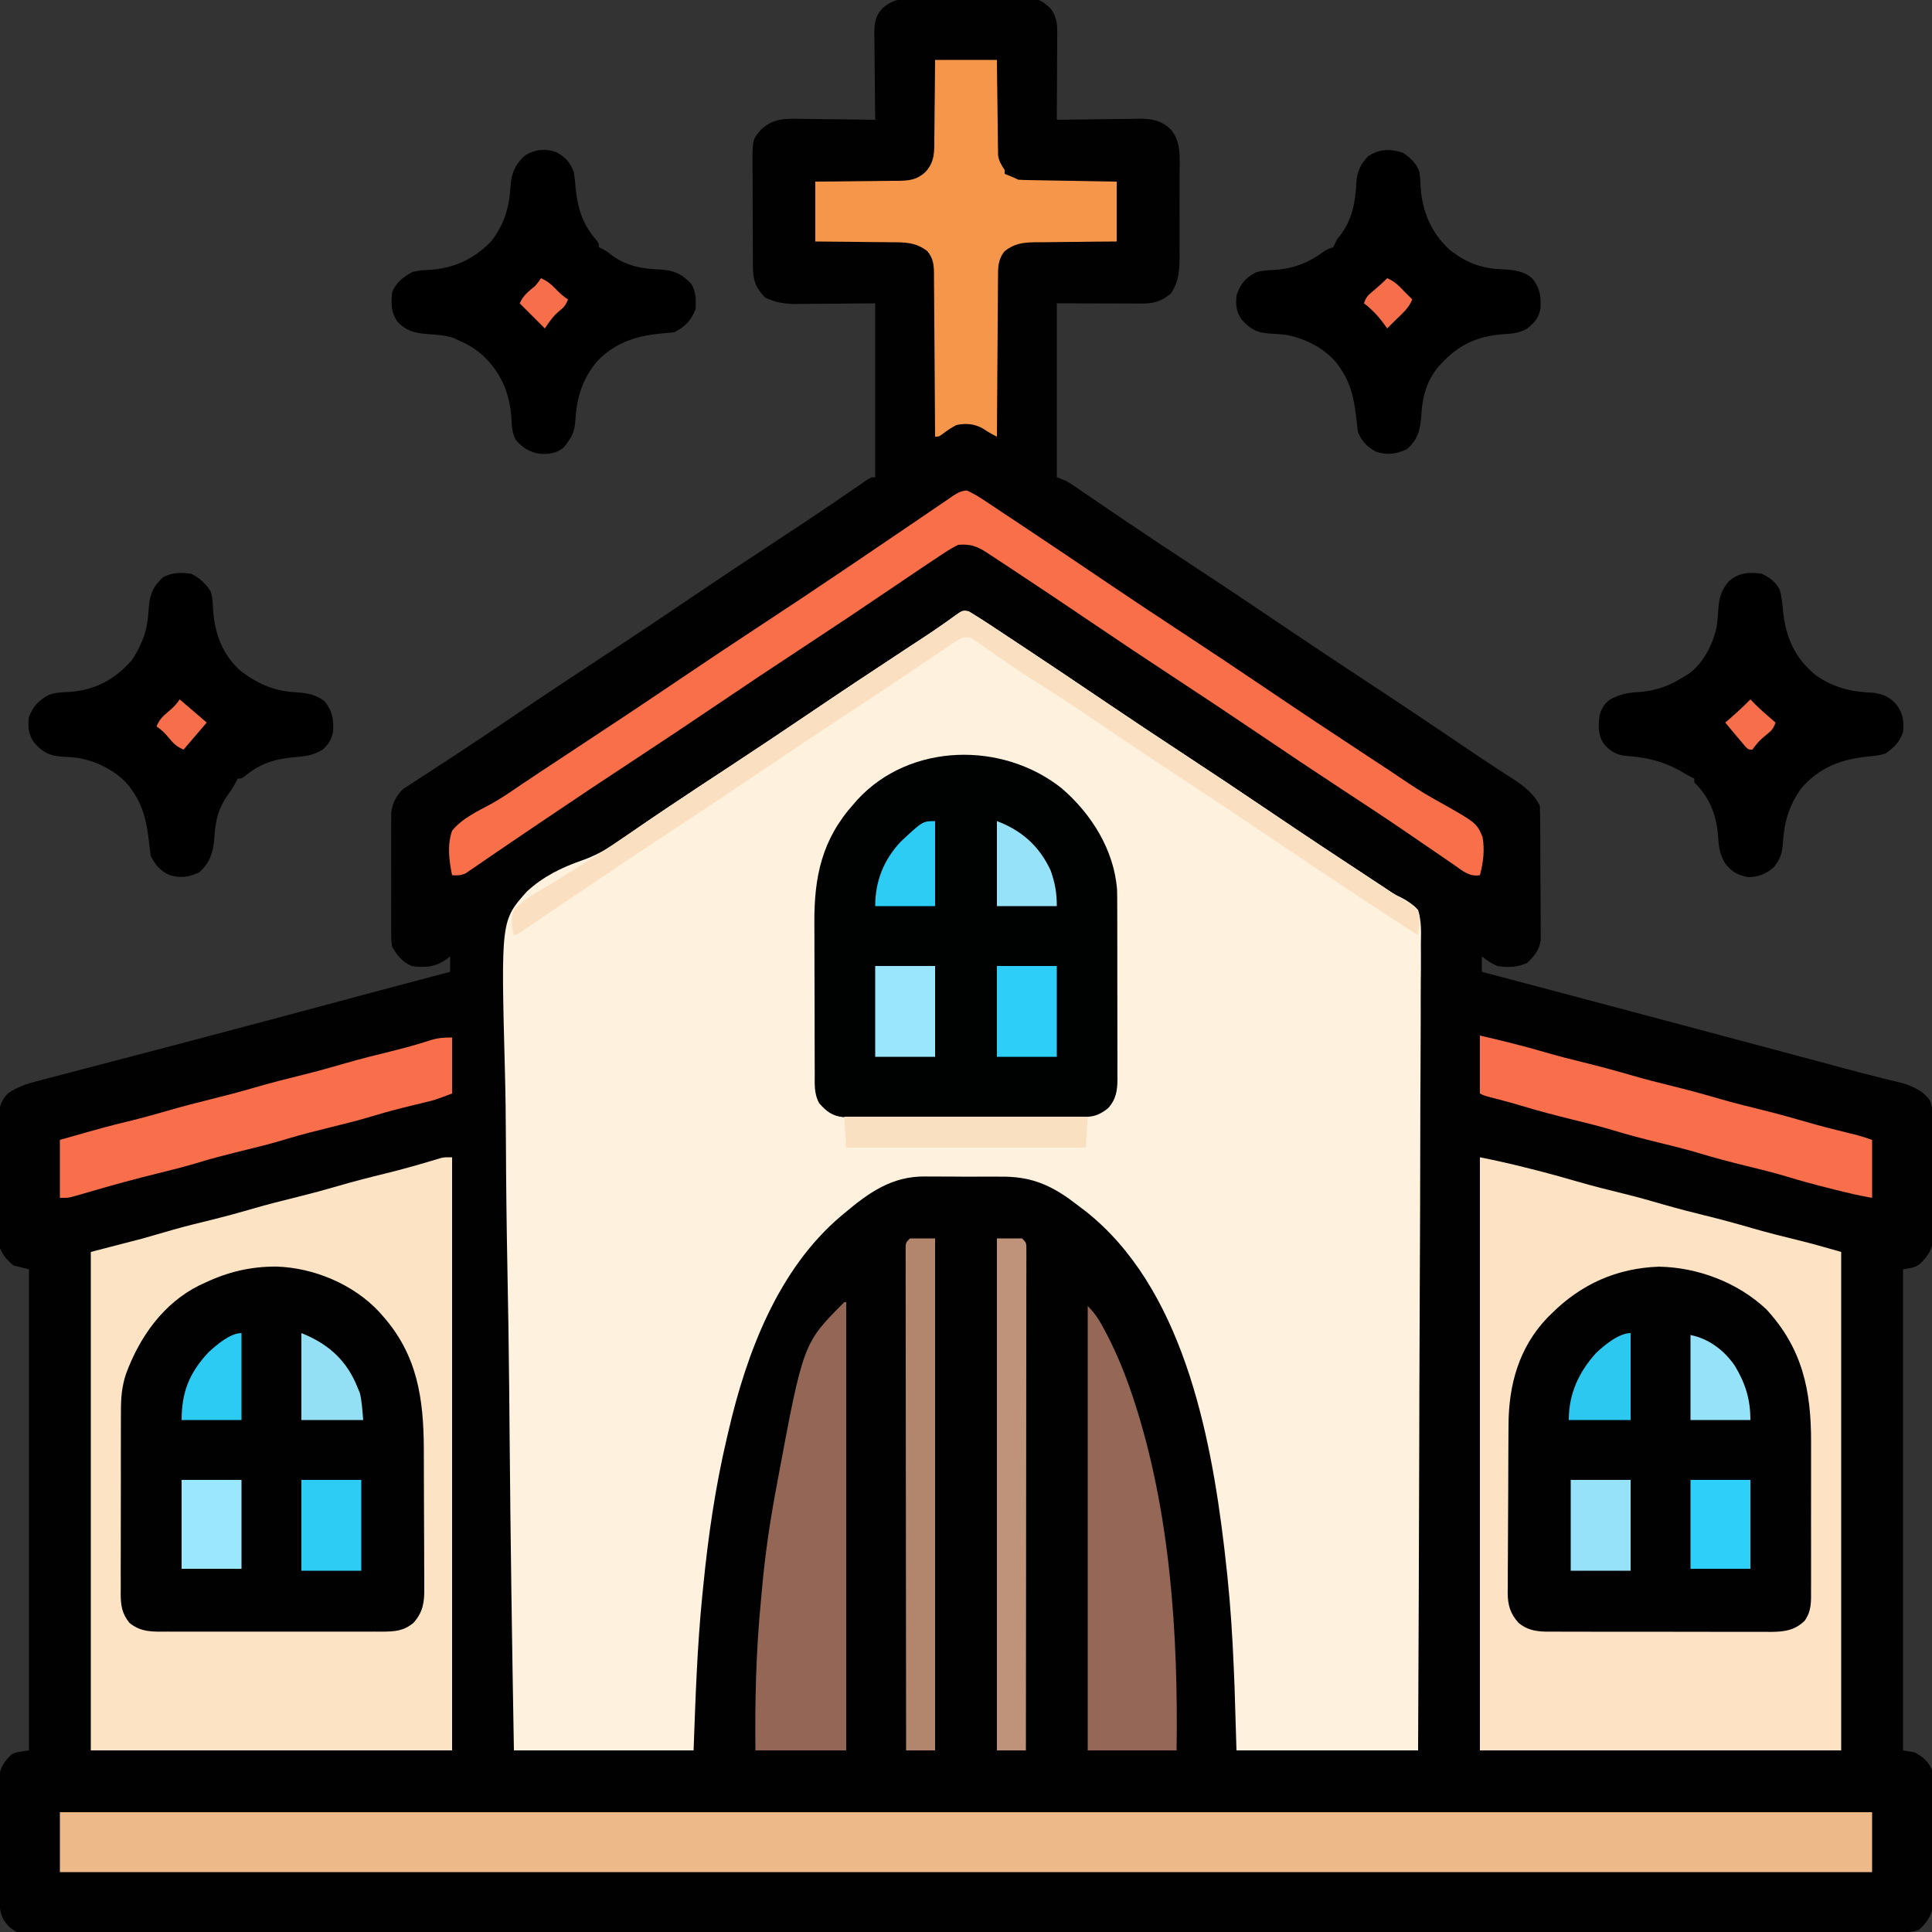
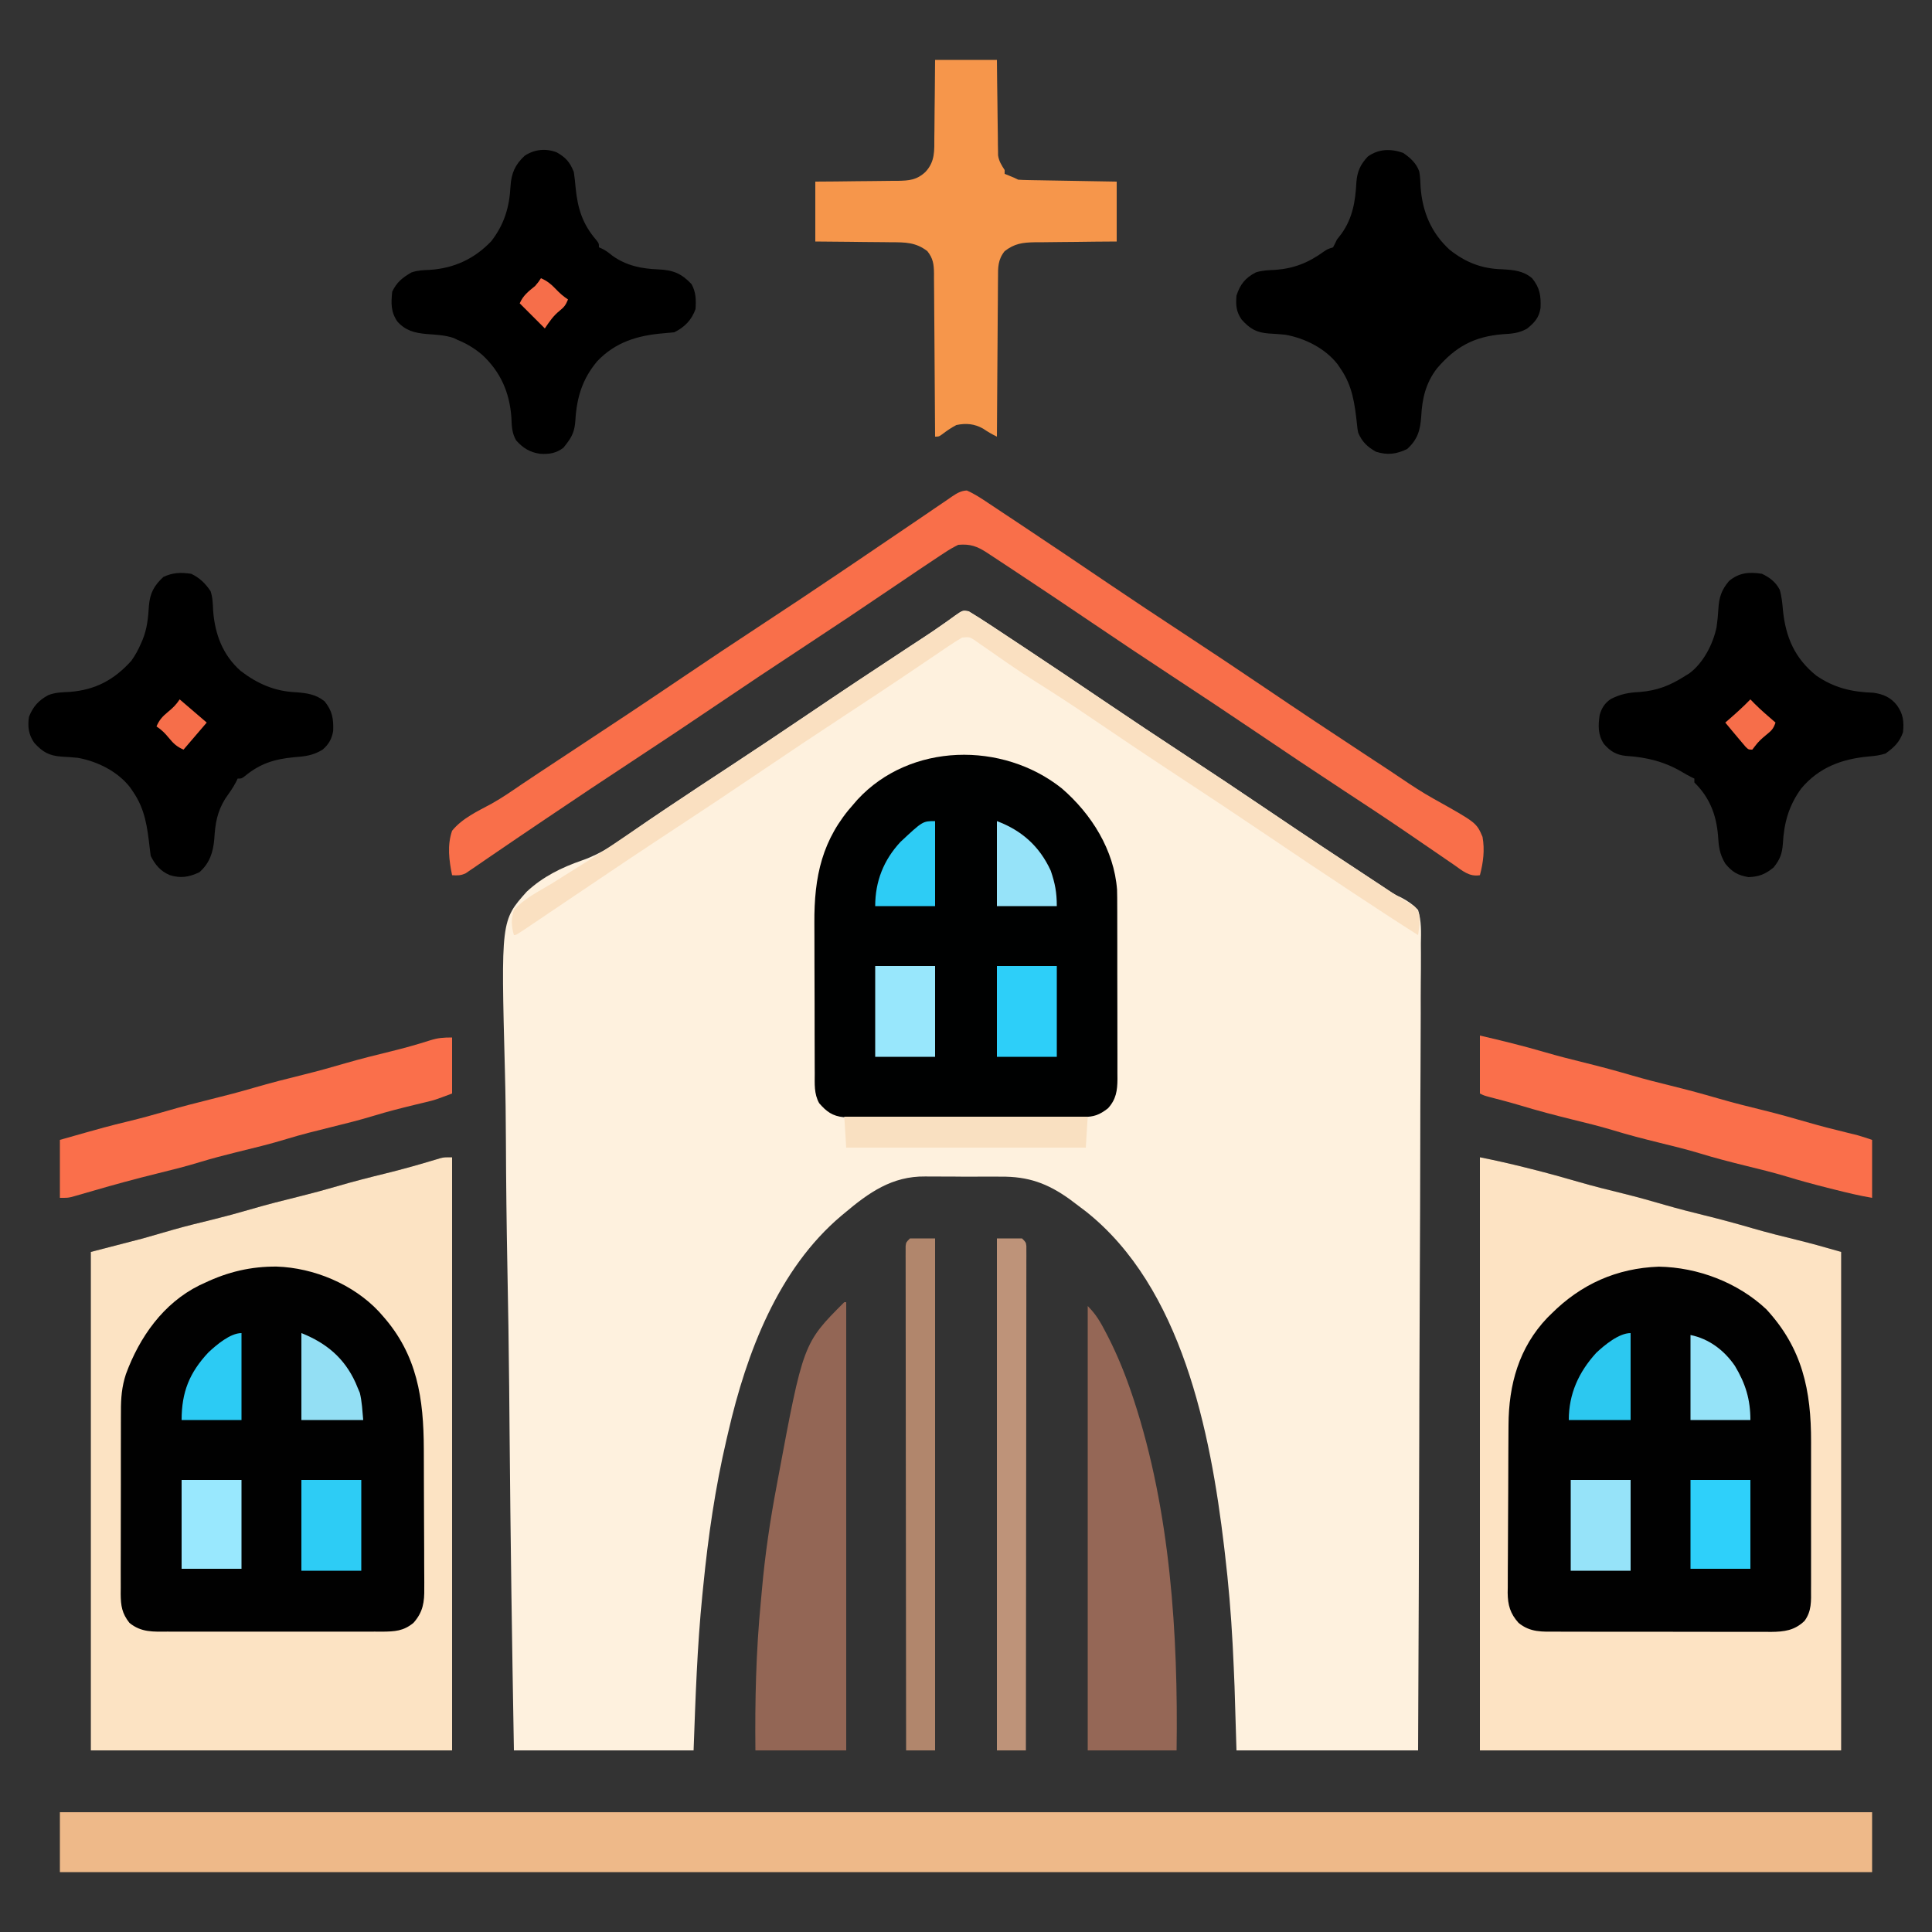
<svg xmlns="http://www.w3.org/2000/svg" version="1.1" width="1000" height="1000">
  <rect width="100%" height="100%" fill="#333333" stroke="none" />
-   <path d="M0 0 C0.71 -0.01 1.42 -0.02 2.151 -0.031 C4.483 -0.059 6.813 -0.057 9.145 -0.052 C10.776 -0.06 12.408 -0.069 14.039 -0.078 C17.454 -0.093 20.868 -0.093 24.282 -0.082 C28.643 -0.07 33.001 -0.104 37.361 -0.151 C40.73 -0.18 44.098 -0.182 47.466 -0.176 C49.073 -0.177 50.679 -0.187 52.286 -0.207 C67.357 -0.374 67.357 -0.374 73.297 4.774 C76.189 8.56 76.903 12.111 76.88 16.799 C76.88 17.819 76.88 18.84 76.879 19.892 C76.869 20.981 76.859 22.071 76.848 23.194 C76.844 24.881 76.844 24.881 76.84 26.603 C76.828 30.189 76.803 33.775 76.778 37.362 C76.768 39.796 76.759 42.23 76.75 44.665 C76.728 50.626 76.695 56.588 76.653 62.549 C77.585 62.533 77.585 62.533 78.535 62.516 C85.024 62.405 91.513 62.329 98.003 62.275 C100.422 62.25 102.841 62.216 105.26 62.172 C108.745 62.111 112.23 62.083 115.715 62.061 C116.79 62.035 117.864 62.009 118.971 61.983 C125.723 61.98 130.666 62.742 135.653 67.549 C141.302 74.059 140.235 83.047 140.184 91.143 C140.187 92.659 140.191 94.176 140.196 95.692 C140.202 98.859 140.193 102.026 140.174 105.193 C140.152 109.235 140.165 113.276 140.189 117.317 C140.203 120.445 140.198 123.573 140.188 126.701 C140.185 128.191 140.189 129.68 140.198 131.169 C140.237 139.142 140.258 145.756 135.653 152.549 C130.736 156.544 126.905 157.679 120.701 157.663 C119.706 157.663 118.712 157.663 117.688 157.662 C116.65 157.657 115.612 157.652 114.543 157.647 C113.584 157.646 112.625 157.645 111.637 157.644 C108.059 157.639 104.481 157.625 100.903 157.612 C88.899 157.581 88.899 157.581 76.653 157.549 C76.653 187.249 76.653 216.949 76.653 247.549 C79.128 248.539 79.128 248.539 81.653 249.549 C82.951 250.317 84.224 251.128 85.469 251.978 C86.19 252.466 86.91 252.954 87.652 253.457 C88.427 253.989 89.202 254.521 90 255.069 C90.828 255.63 91.655 256.192 92.507 256.771 C94.302 257.99 96.095 259.211 97.888 260.434 C102.751 263.75 107.626 267.05 112.5 270.35 C113.509 271.033 114.517 271.716 115.556 272.419 C125.862 279.387 136.252 286.225 146.653 293.049 C162.124 303.206 177.505 313.487 192.83 323.862 C206.372 333.026 219.985 342.074 233.653 351.049 C250.438 362.072 267.127 373.227 283.756 384.483 C284.585 385.044 285.414 385.604 286.267 386.182 C287.906 387.291 289.543 388.402 291.179 389.514 C295.545 392.475 299.934 395.392 304.36 398.261 C305.308 398.879 306.255 399.497 307.231 400.135 C309.042 401.314 310.857 402.486 312.68 403.647 C318.357 407.358 323.557 411.359 326.653 417.549 C326.766 419.825 326.812 422.104 326.83 424.382 C326.836 425.085 326.843 425.788 326.85 426.512 C326.869 428.842 326.881 431.172 326.891 433.502 C326.895 434.298 326.899 435.095 326.903 435.915 C326.924 440.13 326.939 444.345 326.948 448.56 C326.959 452.909 326.993 457.257 327.033 461.606 C327.059 464.954 327.068 468.301 327.071 471.649 C327.076 473.251 327.088 474.854 327.106 476.457 C327.131 478.704 327.13 480.951 327.123 483.199 C327.129 484.476 327.135 485.754 327.141 487.07 C326.406 492.312 323.92 495.345 320.153 498.924 C314.978 501.327 310.261 501.435 304.653 500.549 C301.664 499.229 299.171 497.623 296.653 495.549 C296.653 498.189 296.653 500.829 296.653 503.549 C298.158 503.948 298.158 503.948 299.694 504.355 C312.91 507.855 326.125 511.358 339.34 514.862 C340.421 515.148 341.502 515.435 342.616 515.73 C381.601 526.067 420.571 536.46 459.531 546.894 C462.629 547.724 465.728 548.553 468.826 549.383 C472.709 550.422 476.591 551.463 480.472 552.507 C488.075 554.547 495.677 556.577 503.319 558.465 C504.398 558.734 505.477 559.003 506.588 559.28 C508.425 559.733 510.265 560.175 512.108 560.601 C518.424 562.159 524.292 564.479 528.354 569.761 C529.995 573.284 530.041 575.931 530.057 579.815 C530.064 580.528 530.071 581.24 530.078 581.975 C530.096 584.322 530.092 586.667 530.086 589.014 C530.091 590.652 530.096 592.289 530.102 593.927 C530.111 597.356 530.109 600.784 530.099 604.213 C530.087 608.599 530.108 612.984 530.137 617.37 C530.155 620.751 530.155 624.132 530.149 627.513 C530.149 629.13 530.155 630.747 530.167 632.363 C530.182 634.628 530.172 636.89 530.155 639.155 C530.154 641.084 530.154 641.084 530.154 643.052 C529.411 648.238 526.964 651.272 523.278 654.862 C520.653 656.549 520.653 656.549 514.653 657.549 C514.653 739.719 514.653 821.889 514.653 906.549 C516.633 906.879 518.613 907.209 520.653 907.549 C525.043 909.96 527.491 912.042 529.653 916.549 C530.041 919.92 530.041 919.92 530.057 923.815 C530.064 924.528 530.071 925.24 530.078 925.975 C530.096 928.322 530.092 930.667 530.086 933.014 C530.091 934.652 530.096 936.289 530.102 937.927 C530.111 941.356 530.109 944.784 530.099 948.213 C530.087 952.599 530.108 956.984 530.137 961.37 C530.155 964.751 530.155 968.132 530.149 971.513 C530.149 973.13 530.155 974.747 530.167 976.363 C530.182 978.628 530.172 980.89 530.155 983.155 C530.154 985.084 530.154 985.084 530.154 987.052 C529.417 992.196 526.653 996.245 522.653 999.549 C519.229 1000.691 516.611 1000.677 512.998 1000.68 C512.314 1000.682 511.63 1000.684 510.925 1000.687 C508.611 1000.692 506.297 1000.691 503.983 1000.689 C502.308 1000.692 500.634 1000.695 498.959 1000.698 C494.324 1000.706 489.689 1000.708 485.054 1000.709 C480.024 1000.711 474.994 1000.718 469.965 1000.725 C459.973 1000.738 449.982 1000.746 439.991 1000.751 C428.03 1000.758 416.068 1000.771 404.107 1000.784 C373.134 1000.816 342.16 1000.836 311.187 1000.854 C304.356 1000.858 297.525 1000.862 290.694 1000.867 C239.879 1000.898 189.064 1000.925 138.249 1000.942 C126.466 1000.945 114.684 1000.95 102.901 1000.954 C101.422 1000.954 99.943 1000.955 98.464 1000.955 C50.951 1000.971 3.439 1001.008 -44.073 1001.059 C-78.208 1001.096 -112.343 1001.13 -146.477 1001.142 C-147.53 1001.142 -147.53 1001.142 -148.604 1001.143 C-164.008 1001.148 -179.412 1001.152 -194.816 1001.154 C-201.014 1001.155 -207.212 1001.156 -213.409 1001.158 C-214.088 1001.158 -214.766 1001.158 -215.465 1001.158 C-237.328 1001.162 -259.192 1001.185 -281.056 1001.217 C-303.685 1001.251 -326.314 1001.263 -348.944 1001.25 C-361.998 1001.243 -375.051 1001.253 -388.105 1001.287 C-396.815 1001.308 -405.525 1001.307 -414.235 1001.289 C-419.204 1001.279 -424.173 1001.278 -429.142 1001.304 C-433.66 1001.328 -438.176 1001.324 -442.693 1001.297 C-444.32 1001.293 -445.948 1001.298 -447.575 1001.315 C-461.19 1001.446 -461.19 1001.446 -465.733 997.753 C-469.954 993.328 -470.602 989.423 -470.638 983.397 C-470.648 982.328 -470.648 982.328 -470.658 981.238 C-470.677 978.886 -470.681 976.534 -470.683 974.182 C-470.69 972.543 -470.696 970.904 -470.703 969.265 C-470.715 965.83 -470.719 962.396 -470.718 958.961 C-470.718 954.567 -470.745 950.174 -470.779 945.78 C-470.802 942.395 -470.806 939.01 -470.805 935.624 C-470.807 934.005 -470.816 932.385 -470.831 930.766 C-470.851 928.497 -470.845 926.229 -470.833 923.96 C-470.836 922.671 -470.839 921.382 -470.842 920.053 C-470.154 915.182 -467.967 912.169 -464.535 908.737 C-462.347 907.549 -462.347 907.549 -455.347 906.549 C-455.347 824.379 -455.347 742.209 -455.347 657.549 C-457.987 656.889 -460.627 656.229 -463.347 655.549 C-466.573 652.885 -468.837 650.444 -470.347 646.549 C-470.615 643.299 -470.615 643.299 -470.638 639.397 C-470.648 638.328 -470.648 638.328 -470.658 637.238 C-470.677 634.886 -470.681 632.534 -470.683 630.182 C-470.69 628.543 -470.696 626.904 -470.703 625.265 C-470.715 621.83 -470.719 618.396 -470.718 614.961 C-470.718 610.567 -470.745 606.174 -470.779 601.78 C-470.802 598.395 -470.806 595.01 -470.805 591.624 C-470.807 590.005 -470.816 588.385 -470.831 586.766 C-470.851 584.497 -470.845 582.229 -470.833 579.96 C-470.836 578.671 -470.839 577.382 -470.842 576.053 C-470.241 571.796 -469.153 569.798 -466.347 566.549 C-461.41 563.143 -456.564 561.512 -450.792 560.045 C-449.956 559.824 -449.121 559.603 -448.26 559.375 C-445.476 558.641 -442.689 557.922 -439.902 557.202 C-437.9 556.677 -435.898 556.15 -433.897 555.623 C-429.595 554.493 -425.292 553.368 -420.987 552.248 C-414.171 550.475 -407.359 548.688 -400.547 546.898 C-398.214 546.285 -395.881 545.672 -393.548 545.06 C-392.38 544.753 -391.213 544.446 -390.01 544.13 C-386.416 543.186 -382.821 542.244 -379.226 541.301 C-354.446 534.803 -329.698 528.187 -304.953 521.557 C-296.504 519.293 -288.053 517.031 -279.603 514.769 C-276.833 514.027 -274.063 513.285 -271.294 512.543 C-259.986 509.513 -248.67 506.519 -237.347 503.549 C-237.347 500.909 -237.347 498.269 -237.347 495.549 C-237.785 495.91 -238.224 496.271 -238.675 496.643 C-244.659 501.022 -250.064 501.647 -257.347 500.549 C-262.322 498.239 -264.668 495.271 -267.347 490.549 C-267.855 487.104 -267.855 487.104 -267.865 483.278 C-267.872 482.576 -267.879 481.875 -267.886 481.152 C-267.903 478.848 -267.892 476.545 -267.878 474.241 C-267.881 472.629 -267.885 471.018 -267.89 469.407 C-267.896 466.035 -267.887 462.664 -267.869 459.292 C-267.846 454.984 -267.859 450.676 -267.883 446.367 C-267.897 443.041 -267.893 439.715 -267.882 436.389 C-267.88 434.801 -267.883 433.213 -267.892 431.625 C-267.903 429.4 -267.887 427.176 -267.865 424.95 C-267.862 423.687 -267.858 422.424 -267.855 421.122 C-267.147 416.142 -265.34 412.496 -261.675 408.916 C-261.121 408.557 -260.566 408.198 -259.995 407.828 C-259.03 407.187 -259.03 407.187 -258.045 406.532 C-257.002 405.872 -257.002 405.872 -255.937 405.198 C-254.824 404.466 -254.824 404.466 -253.688 403.72 C-251.229 402.107 -248.757 400.516 -246.285 398.924 C-244.531 397.779 -242.779 396.631 -241.028 395.482 C-238.278 393.678 -235.527 391.874 -232.773 390.076 C-223.722 384.164 -214.769 378.111 -205.822 372.042 C-189.497 360.974 -173.074 350.063 -156.588 339.238 C-142.044 329.684 -127.592 320.001 -113.182 310.245 C-98.471 300.288 -83.671 290.474 -68.821 280.727 C-59.428 274.562 -50.05 268.382 -40.761 262.061 C-40.023 261.559 -39.286 261.057 -38.526 260.54 C-35.113 258.215 -31.706 255.882 -28.305 253.54 C-27.129 252.734 -25.953 251.929 -24.777 251.124 C-23.769 250.428 -22.76 249.733 -21.722 249.017 C-19.347 247.549 -19.347 247.549 -17.347 247.549 C-17.347 217.849 -17.347 188.149 -17.347 157.549 C-33.113 157.668 -33.113 157.668 -48.878 157.82 C-50.868 157.828 -52.858 157.836 -54.847 157.842 C-55.864 157.858 -56.881 157.873 -57.929 157.889 C-64.123 157.891 -68.73 157.226 -74.347 154.549 C-79.214 149.554 -80.595 145.599 -80.638 138.689 C-80.644 138.007 -80.651 137.325 -80.658 136.623 C-80.677 134.373 -80.681 132.123 -80.683 129.874 C-80.69 128.304 -80.696 126.735 -80.703 125.165 C-80.715 121.876 -80.719 118.587 -80.718 115.298 C-80.718 111.094 -80.745 106.892 -80.779 102.689 C-80.802 99.447 -80.806 96.205 -80.805 92.963 C-80.807 91.414 -80.816 89.865 -80.831 88.316 C-80.972 72.804 -80.972 72.804 -76.347 67.549 C-70.316 61.99 -64.306 61.871 -56.41 62.061 C-55.289 62.068 -54.168 62.075 -53.014 62.082 C-49.457 62.11 -45.903 62.173 -42.347 62.237 C-39.927 62.262 -37.506 62.285 -35.085 62.305 C-29.172 62.36 -23.26 62.444 -17.347 62.549 C-17.356 61.911 -17.365 61.273 -17.374 60.616 C-17.463 53.965 -17.523 47.314 -17.567 40.662 C-17.587 38.181 -17.614 35.7 -17.649 33.219 C-17.698 29.649 -17.72 26.08 -17.738 22.51 C-17.769 20.851 -17.769 20.851 -17.8 19.157 C-17.802 13.139 -17.663 9.144 -13.347 4.549 C-8.786 0.948 -5.784 0.042 0 0 Z " fill="#010101" transform="translate(470.347,-0.549)" />
  <path d="M0 0 C3.793 2.305 7.534 4.66 11.23 7.117 C12.508 7.96 12.508 7.96 13.812 8.819 C16.629 10.678 19.441 12.544 22.253 14.41 C24.238 15.723 26.223 17.035 28.208 18.348 C42.461 27.782 56.641 37.322 70.795 46.903 C84.34 56.07 97.957 65.12 111.628 74.098 C126.197 83.664 140.696 93.327 155.128 103.098 C174.531 116.233 194.065 129.162 213.658 142.01 C215.123 142.971 216.578 143.948 218.022 144.941 C220.636 146.677 220.636 146.677 223.664 148.037 C227.24 149.913 229.84 151.66 232.628 154.598 C234.414 160.408 234.201 166.043 234.071 172.074 C234.077 173.875 234.087 175.676 234.103 177.478 C234.129 182.42 234.081 187.36 234.021 192.302 C233.969 197.634 233.987 202.966 233.996 208.298 C234.002 217.534 233.965 226.768 233.897 236.004 C233.8 249.356 233.768 262.709 233.753 276.061 C233.727 297.726 233.647 319.389 233.534 341.053 C233.424 362.097 233.339 383.141 233.288 404.185 C233.284 405.482 233.281 406.78 233.278 408.116 C233.262 414.624 233.247 421.132 233.232 427.64 C233.108 481.626 232.887 535.612 232.628 589.598 C201.608 589.598 170.588 589.598 138.628 589.598 C138.298 578.708 137.968 567.818 137.628 556.598 C137.365 550.032 137.095 543.471 136.753 536.91 C136.712 536.108 136.671 535.306 136.628 534.479 C135.805 518.792 134.483 503.199 132.628 487.598 C132.492 486.427 132.356 485.256 132.215 484.05 C125.149 424.665 110.336 349.922 60.628 310.598 C58.435 308.906 56.234 307.239 54.003 305.598 C53.484 305.207 52.965 304.815 52.431 304.412 C40.862 296.09 30.892 292.501 16.695 292.633 C15.204 292.626 13.713 292.616 12.222 292.605 C9.119 292.591 6.018 292.601 2.916 292.63 C-1.016 292.664 -4.944 292.631 -8.876 292.578 C-11.948 292.545 -15.02 292.55 -18.093 292.566 C-19.54 292.569 -20.988 292.56 -22.435 292.538 C-39.615 292.322 -51.66 300.867 -64.372 311.598 C-64.883 312.024 -65.395 312.451 -65.922 312.89 C-98.635 340.457 -115.016 384.062 -124.372 424.598 C-124.688 425.942 -125.004 427.286 -125.321 428.63 C-131.202 453.779 -134.828 478.911 -137.372 504.598 C-137.526 506.12 -137.681 507.642 -137.835 509.164 C-140.523 535.92 -141.39 562.729 -142.372 589.598 C-173.062 589.598 -203.752 589.598 -235.372 589.598 C-236.343 534.674 -237.155 479.759 -237.618 424.829 C-237.673 418.332 -237.73 411.835 -237.789 405.339 C-237.8 404.045 -237.812 402.752 -237.824 401.42 C-238.015 380.527 -238.361 359.639 -238.766 338.75 C-239.179 317.285 -239.422 295.824 -239.511 274.356 C-239.566 262.307 -239.698 250.269 -240.024 238.224 C-242.075 160.07 -242.075 160.07 -228.707 145.096 C-220.367 137.346 -210.736 132.611 -200.055 128.912 C-189.661 125.301 -181.243 119.308 -172.388 112.898 C-168.04 109.788 -163.593 106.825 -159.153 103.848 C-158.156 103.175 -157.16 102.502 -156.133 101.809 C-145.35 94.548 -134.478 87.421 -123.611 80.285 C-109.964 71.321 -96.393 62.251 -82.872 53.098 C-66.047 41.708 -49.127 30.469 -32.147 19.312 C-31.278 18.741 -30.409 18.17 -29.514 17.582 C-27.828 16.475 -26.141 15.371 -24.452 14.27 C-20.572 11.735 -16.732 9.166 -12.956 6.478 C-12.27 5.997 -11.585 5.517 -10.879 5.022 C-9.613 4.13 -8.356 3.223 -7.113 2.299 C-3.078 -0.522 -3.078 -0.522 0 0 Z " fill="#FEF1DE" transform="translate(501.372,316.402)" />
  <path d="M0 0 C0 101.31 0 202.62 0 307 C-61.71 307 -123.42 307 -187 307 C-187 221.86 -187 136.72 -187 49 C-178.09 46.69 -169.18 44.38 -160 42 C-152.117 39.741 -152.117 39.741 -144.238 37.465 C-137.516 35.551 -130.727 33.914 -123.941 32.25 C-117.416 30.638 -110.951 28.885 -104.5 27 C-96.031 24.525 -87.51 22.351 -78.941 20.25 C-72.417 18.638 -65.951 16.885 -59.5 15 C-51.046 12.529 -42.541 10.354 -33.985 8.263 C-26.126 6.326 -18.35 4.157 -10.598 1.828 C-9.787 1.588 -8.976 1.349 -8.141 1.102 C-7.435 0.888 -6.728 0.675 -6.001 0.456 C-4 0 -4 0 0 0 Z " fill="#010101" transform="translate(234,599)" />
  <path d="M0 0 C7.851 1.57 15.557 3.303 23.312 5.25 C24.546 5.559 25.779 5.867 27.05 6.185 C35.171 8.237 43.229 10.445 51.267 12.8 C58.815 14.994 66.427 16.879 74.06 18.75 C81.451 20.577 88.76 22.615 96.066 24.75 C102.673 26.663 109.32 28.362 116 30 C124.412 32.063 132.739 34.316 141.051 36.746 C148.753 38.976 156.513 40.931 164.305 42.82 C171.947 44.686 179.415 46.833 187 49 C187 134.14 187 219.28 187 307 C125.29 307 63.58 307 0 307 C0 205.69 0 104.38 0 0 Z " fill="#010101" transform="translate(766,599)" />
  <path d="M0 0 C309.54 0 619.08 0 938 0 C938 10.23 938 20.46 938 31 C628.46 31 318.92 31 0 31 C0 20.77 0 10.54 0 0 Z " fill="#EEB989" transform="translate(31,938)" />
  <path d="M0 0 C15.314 13.236 27.023 31.828 28.564 52.427 C28.64 55.201 28.657 57.968 28.65 60.743 C28.655 61.788 28.66 62.833 28.665 63.91 C28.679 67.338 28.678 70.767 28.676 74.195 C28.68 76.589 28.684 78.984 28.689 81.378 C28.696 86.383 28.696 91.389 28.691 96.394 C28.685 102.807 28.702 109.219 28.725 115.632 C28.74 120.57 28.741 125.509 28.738 130.448 C28.738 132.813 28.743 135.177 28.753 137.542 C28.766 140.845 28.759 144.147 28.747 147.45 C28.755 148.424 28.763 149.398 28.77 150.402 C28.724 156.391 28.085 160.931 23.875 165.547 C19.437 169.002 16.585 170.026 11.037 170.036 C9.929 170.04 8.822 170.045 7.68 170.049 C5.857 170.048 5.857 170.048 3.997 170.048 C2.717 170.051 1.437 170.054 0.118 170.058 C-3.394 170.067 -6.907 170.069 -10.419 170.07 C-13.352 170.071 -16.284 170.074 -19.216 170.078 C-26.135 170.086 -33.054 170.088 -39.973 170.088 C-47.109 170.087 -54.246 170.098 -61.382 170.113 C-67.509 170.126 -73.637 170.132 -79.764 170.131 C-83.424 170.131 -87.083 170.134 -90.742 170.144 C-94.824 170.156 -98.906 170.151 -102.988 170.145 C-104.199 170.151 -105.411 170.157 -106.659 170.162 C-107.773 170.158 -108.886 170.154 -110.033 170.15 C-110.998 170.15 -111.963 170.151 -112.957 170.151 C-118.706 169.615 -121.906 167.225 -125.625 162.902 C-128.343 158.037 -127.921 152.891 -127.916 147.475 C-127.926 145.901 -127.926 145.901 -127.936 144.295 C-127.955 140.823 -127.959 137.351 -127.961 133.879 C-127.967 131.456 -127.974 129.033 -127.981 126.609 C-127.993 121.524 -127.997 116.438 -127.996 111.352 C-127.995 104.868 -128.023 98.385 -128.057 91.902 C-128.08 86.892 -128.083 81.881 -128.082 76.871 C-128.085 74.483 -128.093 72.095 -128.109 69.707 C-128.251 45.582 -124.201 26.313 -107.625 7.902 C-107.035 7.219 -106.444 6.536 -105.836 5.832 C-78.573 -23.751 -30.626 -24.473 0 0 Z " fill="#000101" transform="translate(549.625,408.098)" />
  <path d="M0 0 C0 101.31 0 202.62 0 307 C-61.71 307 -123.42 307 -187 307 C-187 221.86 -187 136.72 -187 49 C-178.09 46.69 -169.18 44.38 -160 42 C-152.117 39.741 -152.117 39.741 -144.238 37.465 C-137.516 35.551 -130.727 33.914 -123.941 32.25 C-117.416 30.638 -110.951 28.885 -104.5 27 C-96.031 24.525 -87.51 22.351 -78.941 20.25 C-72.417 18.638 -65.951 16.885 -59.5 15 C-51.046 12.529 -42.541 10.354 -33.985 8.263 C-26.126 6.326 -18.35 4.157 -10.598 1.828 C-9.787 1.588 -8.976 1.349 -8.141 1.102 C-7.435 0.888 -6.728 0.675 -6.001 0.456 C-4 0 -4 0 0 0 Z M-128 65 C-128.914 65.419 -129.828 65.838 -130.77 66.27 C-149.474 75.555 -161.761 93.035 -168.811 112.204 C-170.958 118.732 -171.434 124.647 -171.404 131.489 C-171.411 132.591 -171.418 133.693 -171.425 134.829 C-171.443 138.442 -171.439 142.055 -171.434 145.668 C-171.438 148.193 -171.443 150.718 -171.449 153.243 C-171.458 158.52 -171.456 163.798 -171.446 169.076 C-171.435 175.163 -171.449 181.25 -171.475 187.337 C-171.5 193.217 -171.503 199.097 -171.496 204.976 C-171.496 207.469 -171.502 209.961 -171.515 212.453 C-171.53 215.936 -171.519 219.417 -171.502 222.899 C-171.511 223.924 -171.521 224.949 -171.531 226.006 C-171.467 232.201 -170.882 236.069 -167 241 C-160.89 245.992 -154.752 245.569 -147.107 245.518 C-145.82 245.525 -144.533 245.532 -143.207 245.539 C-139.693 245.557 -136.179 245.55 -132.664 245.537 C-128.977 245.527 -125.29 245.537 -121.603 245.543 C-115.413 245.55 -109.223 245.541 -103.033 245.521 C-95.887 245.5 -88.742 245.507 -81.597 245.529 C-75.45 245.547 -69.302 245.549 -63.155 245.539 C-59.489 245.533 -55.823 245.532 -52.157 245.545 C-48.069 245.559 -43.981 245.54 -39.893 245.518 C-38.685 245.526 -37.478 245.534 -36.234 245.542 C-29.625 245.475 -25.193 245.262 -20 241 C-15.015 235.406 -14.281 230.222 -14.401 222.935 C-14.397 221.96 -14.393 220.985 -14.389 219.98 C-14.382 216.774 -14.411 213.569 -14.441 210.363 C-14.446 208.119 -14.448 205.875 -14.448 203.63 C-14.455 198.931 -14.477 194.231 -14.513 189.531 C-14.558 183.538 -14.573 177.545 -14.577 171.551 C-14.581 166.915 -14.596 162.28 -14.616 157.644 C-14.624 155.436 -14.631 153.228 -14.636 151.02 C-14.713 124.961 -17.962 102.266 -36 82 C-36.626 81.291 -37.253 80.582 -37.898 79.852 C-51.166 65.718 -71.52 57.2 -90.825 56.578 C-104.091 56.487 -116.013 59.293 -128 65 Z " fill="#FCE3C3" transform="translate(234,599)" />
  <path d="M0 0 C7.851 1.57 15.557 3.303 23.312 5.25 C24.546 5.559 25.779 5.867 27.05 6.185 C35.171 8.237 43.229 10.445 51.267 12.8 C58.815 14.994 66.427 16.879 74.06 18.75 C81.451 20.577 88.76 22.615 96.066 24.75 C102.673 26.663 109.32 28.362 116 30 C124.412 32.063 132.739 34.316 141.051 36.746 C148.753 38.976 156.513 40.931 164.305 42.82 C171.947 44.686 179.415 46.833 187 49 C187 134.14 187 219.28 187 307 C125.29 307 63.58 307 0 307 C0 205.69 0 104.38 0 0 Z M37 81 C36.303 81.686 35.605 82.372 34.887 83.078 C20.188 98.491 14.902 117.718 14.807 138.533 C14.799 139.546 14.791 140.559 14.782 141.602 C14.758 144.923 14.741 148.245 14.727 151.566 C14.721 152.707 14.716 153.847 14.71 155.021 C14.684 161.048 14.664 167.074 14.65 173.1 C14.637 178.077 14.609 183.053 14.568 188.03 C14.519 194.058 14.494 200.085 14.487 206.112 C14.48 208.403 14.465 210.693 14.441 212.984 C14.409 216.188 14.409 219.391 14.417 222.596 C14.4 223.535 14.384 224.474 14.367 225.441 C14.427 231.802 15.697 236.207 20 241 C26.098 246.001 32.231 245.575 39.877 245.533 C41.805 245.546 41.805 245.546 43.772 245.56 C47.282 245.582 50.792 245.579 54.303 245.57 C57.24 245.565 60.177 245.572 63.115 245.58 C70.047 245.597 76.98 245.593 83.912 245.576 C91.05 245.559 98.187 245.575 105.324 245.608 C111.467 245.634 117.608 245.642 123.751 245.633 C127.413 245.628 131.075 245.63 134.737 245.651 C138.823 245.673 142.908 245.654 146.994 245.631 C148.198 245.643 149.402 245.654 150.642 245.667 C157.604 245.588 162.814 244.938 168 240 C171.75 234.941 171.426 229.695 171.388 223.643 C171.393 222.613 171.399 221.582 171.404 220.521 C171.417 217.119 171.409 213.718 171.398 210.316 C171.4 207.94 171.403 205.563 171.407 203.186 C171.412 198.2 171.405 193.214 171.391 188.229 C171.374 181.874 171.384 175.52 171.402 169.165 C171.413 164.252 171.409 159.339 171.401 154.425 C171.399 152.085 171.402 149.744 171.409 147.404 C171.472 120.659 166.925 98.926 148.25 78.688 C133.47 64.801 112.809 56.96 92.625 56.625 C70.877 57.4 52.405 65.622 37 81 Z " fill="#FDE3C3" transform="translate(766,599)" />
  <path d="M0 0 C4.011 1.756 7.541 4.11 11.17 6.546 C12.448 7.391 12.448 7.391 13.752 8.252 C16.571 10.119 19.382 11.996 22.193 13.875 C24.178 15.192 26.163 16.509 28.148 17.826 C43.293 27.882 58.359 38.054 73.415 48.243 C86.069 56.801 98.799 65.239 111.568 73.625 C126.137 83.191 140.636 92.854 155.068 102.625 C171.893 114.015 188.813 125.253 205.793 136.41 C207.095 137.265 207.095 137.265 208.423 138.138 C210.119 139.252 211.815 140.365 213.512 141.477 C217.224 143.913 220.927 146.358 224.6 148.851 C230.158 152.618 235.702 156.26 241.568 159.535 C263.776 171.944 263.776 171.944 266.923 179.285 C268.127 186.044 267.319 192.528 265.568 199.125 C260.026 200.057 256.529 196.814 252.221 193.8 C251.394 193.236 250.567 192.672 249.714 192.09 C247.917 190.862 246.124 189.629 244.333 188.391 C239.478 185.036 234.597 181.718 229.721 178.394 C228.712 177.705 227.704 177.016 226.665 176.306 C216.381 169.288 205.982 162.449 195.568 155.625 C180.096 145.47 164.716 135.187 149.391 124.812 C134.94 115.032 120.4 105.394 105.814 95.816 C92.039 86.768 78.342 77.612 64.693 68.375 C51.376 59.365 38.03 50.4 24.606 41.548 C22.927 40.441 21.249 39.333 19.572 38.223 C17.271 36.702 14.967 35.186 12.662 33.671 C11.983 33.222 11.304 32.772 10.604 32.309 C5.375 28.887 1.866 27.584 -4.432 28.125 C-7.048 29.414 -9.245 30.674 -11.635 32.292 C-12.321 32.739 -13.007 33.186 -13.713 33.646 C-15.965 35.121 -18.199 36.621 -20.432 38.125 C-21.97 39.15 -23.508 40.176 -25.047 41.201 C-29.209 43.987 -33.355 46.797 -37.497 49.612 C-53.39 60.413 -69.367 71.08 -85.432 81.625 C-100.001 91.191 -114.499 100.854 -128.932 110.625 C-143.364 120.395 -157.863 130.058 -172.432 139.625 C-187.415 149.464 -202.328 159.402 -217.182 169.437 C-218.991 170.658 -220.8 171.879 -222.61 173.1 C-229.572 177.8 -236.533 182.501 -243.46 187.251 C-245.204 188.445 -246.95 189.635 -248.698 190.823 C-250.689 192.176 -252.673 193.539 -254.649 194.913 C-255.914 195.77 -255.914 195.77 -257.205 196.644 C-257.911 197.13 -258.616 197.616 -259.343 198.116 C-261.85 199.327 -263.682 199.315 -266.432 199.125 C-267.997 191.491 -269.031 183.62 -266.432 176.125 C-261.164 169.625 -253.111 165.973 -245.873 162.049 C-240.422 159 -235.333 155.46 -230.182 151.937 C-227.908 150.415 -225.632 148.896 -223.354 147.382 C-222.746 146.978 -222.138 146.573 -221.511 146.157 C-216.168 142.605 -210.809 139.078 -205.447 135.554 C-185.974 122.753 -166.557 109.88 -147.259 96.815 C-133.716 87.65 -120.101 78.601 -106.432 69.625 C-92.668 60.585 -78.955 51.478 -65.313 42.257 C-62.646 40.455 -59.977 38.654 -57.308 36.854 C-49.203 31.386 -41.105 25.906 -33.031 20.391 C-29.411 17.922 -25.782 15.465 -22.151 13.01 C-20.435 11.846 -18.722 10.676 -17.014 9.5 C-14.664 7.884 -12.304 6.288 -9.939 4.695 C-9.249 4.213 -8.558 3.731 -7.847 3.235 C-5.238 1.499 -3.177 0.163 0 0 Z " fill="#F96F4A" transform="translate(500.432,253.875)" />
  <path d="M0 0 C4.025 1.938 7.058 4.214 9.16 8.199 C10.242 11.806 10.548 15.393 10.875 19.125 C12.339 32.983 16.996 43.713 28.051 52.656 C37.343 59.062 46.447 61.177 57.598 61.559 C62.613 62.209 66.664 63.957 69.812 68 C73.11 72.523 73.562 76.524 73 82 C71.141 87.266 68.397 89.794 64 93 C61.053 93.982 58.38 94.275 55.301 94.544 C41.332 95.83 29.536 100.16 20.312 111.125 C13.847 120.026 11.419 128.848 10.807 139.681 C10.447 144.828 9.352 147.875 6 152 C1.779 155.47 -1.533 156.808 -7 157 C-12.557 156.042 -15.434 154.358 -19 150 C-21.977 145.067 -22.429 141.083 -22.75 135.5 C-23.649 124.681 -27.128 115.733 -35 108 C-35 107.34 -35 106.68 -35 106 C-35.579 105.719 -36.158 105.438 -36.754 105.148 C-38.161 104.429 -39.549 103.668 -40.902 102.852 C-50.188 97.255 -59.667 94.918 -70.406 94.254 C-75.477 93.758 -78.617 91.772 -81.875 88 C-84.958 83.29 -84.839 78.425 -84 73 C-82.964 69.504 -81.414 66.958 -78.309 64.854 C-73.237 62.234 -69.028 61.458 -63.375 61.188 C-54.258 60.451 -47.737 57.901 -40 53 C-39.221 52.52 -38.443 52.041 -37.641 51.547 C-30.363 46.187 -25.304 36.356 -23.508 27.603 C-23.057 24.443 -22.737 21.304 -22.567 18.116 C-22.246 12.246 -20.909 8.217 -17.062 3.75 C-11.898 -0.632 -6.576 -1.043 0 0 Z " fill="#000000" transform="translate(912,297)" />
  <path d="M0 0 C4.436 2.178 7.242 4.914 10 9 C11.09 12.312 11.164 15.532 11.312 19 C12.227 31.193 16.247 42.013 25.547 50.258 C34.299 56.958 43.25 60.856 54.25 61.312 C59.899 61.737 64.504 62.388 69 66 C72.99 70.888 73.699 75.073 73.449 81.344 C72.758 85.43 71.147 88.307 68 91 C63.095 94.035 58.848 94.536 53.25 94.938 C43.057 95.888 35.584 98.213 27.594 104.828 C26 106 26 106 24 106 C23.731 106.571 23.461 107.142 23.184 107.73 C21.562 110.839 19.547 113.622 17.535 116.488 C13.302 123.415 12.422 129.293 11.916 137.24 C11.334 144.128 9.52 149.767 4.25 154.438 C-1.113 157.016 -5.55 157.721 -11.188 155.938 C-15.923 153.924 -18.701 150.598 -21 146 C-21.217 144.549 -21.392 143.092 -21.543 141.633 C-22.743 131.156 -23.921 121.917 -30 113 C-30.553 112.184 -31.106 111.368 -31.676 110.527 C-38.074 102.32 -48.521 97.079 -58.715 95.25 C-61.535 94.941 -64.355 94.792 -67.188 94.625 C-73.648 94.149 -76.964 92.256 -81.312 87.438 C-84.224 83.232 -84.775 78.995 -84 74 C-81.876 68.732 -79.085 65.548 -74.027 62.812 C-70.389 61.354 -66.69 61.315 -62.812 61.125 C-49.616 60.07 -39.927 54.911 -31 45 C-28.964 42.122 -27.379 39.241 -26 36 C-25.749 35.427 -25.498 34.853 -25.24 34.263 C-22.826 28.392 -22.31 22.821 -21.916 16.535 C-21.368 10.034 -19.305 6.136 -14.438 1.625 C-9.57 -0.676 -5.294 -0.781 0 0 Z " fill="#000000" transform="translate(99,297)" />
  <path d="M0 0 C3.658 2.494 6.896 5.362 8.367 9.691 C8.846 12.423 8.944 15.104 9.062 17.875 C10.017 30.592 14.598 41.501 24.125 50.188 C32.344 56.693 40.653 59.965 51.188 60.25 C57.119 60.602 62.087 60.955 66.75 64.875 C70.781 69.813 71.393 73.965 71.133 80.289 C70.391 85.299 67.99 87.863 64.18 90.973 C59.852 93.373 56.364 93.597 51.5 93.875 C36.757 95.095 27.149 100.296 17.508 111.582 C11.75 119.093 9.859 127.059 9.375 136.375 C8.88 143.615 7.492 148.388 2.062 153.312 C-3.576 155.972 -8.08 156.551 -14.062 154.688 C-18.562 152.129 -21.197 149.611 -23.25 144.875 C-23.657 142.684 -23.657 142.684 -23.891 140.312 C-25.056 129.877 -26.192 120.761 -32.25 111.875 C-32.803 111.059 -33.356 110.243 -33.926 109.402 C-40.324 101.195 -50.771 95.954 -60.965 94.125 C-63.785 93.816 -66.605 93.667 -69.438 93.5 C-75.898 93.024 -79.214 91.131 -83.562 86.312 C-86.434 82.165 -86.656 78.833 -86.25 73.875 C-84.358 68.079 -81.756 64.743 -76.25 61.875 C-72.905 60.806 -69.683 60.711 -66.188 60.562 C-56.492 59.846 -48.963 56.836 -41.125 51.145 C-39.25 49.875 -39.25 49.875 -36.25 48.875 C-35.543 47.562 -34.888 46.222 -34.25 44.875 C-33.466 43.864 -32.682 42.854 -31.875 41.812 C-26.129 33.744 -24.687 25.018 -24.197 15.333 C-23.787 9.691 -22.138 6.021 -18.25 1.875 C-12.554 -2.138 -6.434 -2.227 0 0 Z " fill="#000000" transform="translate(726.25,79.125)" />
  <path d="M0 0 C4.644 2.678 6.708 5.014 8.738 10.094 C9.154 12.855 9.462 15.508 9.676 18.281 C10.75 28.991 13.21 37.024 20.348 45.316 C21.738 47.094 21.738 47.094 21.738 49.094 C22.254 49.321 22.77 49.547 23.301 49.781 C25.738 51.094 25.738 51.094 28.738 53.469 C35.916 58.609 43.796 60.211 52.488 60.531 C60.12 60.86 64.487 62.633 69.676 68.156 C71.99 72.376 72.068 76.313 71.738 81.094 C69.695 86.769 66.141 90.392 60.738 93.094 C58.75 93.286 56.762 93.475 54.771 93.638 C41.577 94.767 30.225 98.231 20.871 108.055 C13.135 117.251 10.211 126.976 9.546 138.775 C9.185 143.934 8.032 146.918 4.738 151.094 C4.285 151.671 3.831 152.249 3.363 152.844 C-0.385 155.727 -4.159 156.294 -8.762 155.969 C-14.015 155.217 -17.508 153.028 -21.074 149.094 C-23.353 145.255 -23.386 141.487 -23.574 137.094 C-24.532 124.155 -29.148 113.649 -38.637 104.781 C-42.565 101.455 -46.511 99.044 -51.262 97.094 C-51.98 96.75 -52.698 96.405 -53.438 96.051 C-58.027 94.495 -62.77 94.346 -67.58 93.971 C-73.695 93.403 -78.304 92.264 -82.574 87.531 C-86.009 82.57 -85.856 78.014 -85.262 72.094 C-82.936 67.174 -79.94 64.781 -75.262 62.094 C-71.947 60.989 -69.25 60.916 -65.762 60.781 C-53.231 59.918 -42.755 55.121 -34.012 45.969 C-27.226 37.235 -24.583 28.286 -24.019 17.45 C-23.597 10.829 -21.689 6.343 -16.699 1.719 C-11.672 -1.633 -5.635 -2.258 0 0 Z " fill="#000000" transform="translate(288.262,78.906)" />
  <path d="M0 0 C10.56 0 21.12 0 32 0 C32.056 5.544 32.056 5.544 32.113 11.199 C32.159 14.78 32.211 18.361 32.262 21.942 C32.296 24.43 32.324 26.918 32.346 29.406 C32.38 32.983 32.432 36.56 32.488 40.137 C32.495 41.248 32.501 42.36 32.508 43.505 C32.527 44.546 32.547 45.587 32.568 46.659 C32.579 47.572 32.59 48.484 32.601 49.425 C33.078 52.502 34.33 54.403 36 57 C36 57.66 36 58.32 36 59 C36.784 59.309 37.568 59.619 38.375 59.938 C41 61 41 61 43 62 C44.633 62.119 46.271 62.177 47.909 62.205 C48.93 62.225 49.951 62.245 51.002 62.266 C52.108 62.282 53.213 62.299 54.352 62.316 C55.481 62.337 56.61 62.358 57.773 62.379 C61.39 62.445 65.008 62.504 68.625 62.562 C71.073 62.606 73.521 62.649 75.969 62.693 C81.979 62.801 87.989 62.9 94 63 C94 73.23 94 83.46 94 94 C90.4 94.026 86.799 94.052 83.09 94.078 C79.591 94.117 76.093 94.162 72.595 94.208 C70.169 94.236 67.743 94.257 65.318 94.271 C61.825 94.292 58.333 94.339 54.84 94.391 C53.221 94.392 53.221 94.392 51.569 94.394 C45.199 94.517 41.105 95.061 36 99 C32.456 103.458 32.558 107.472 32.568 112.921 C32.557 113.809 32.547 114.698 32.537 115.613 C32.507 118.54 32.497 121.467 32.488 124.395 C32.471 126.428 32.453 128.461 32.434 130.494 C32.386 135.838 32.357 141.183 32.33 146.527 C32.301 151.984 32.254 157.44 32.209 162.896 C32.123 173.598 32.056 184.299 32 195 C29.437 193.768 27.247 192.488 24.875 190.875 C20.367 188.332 16.046 187.942 11 189 C8.394 190.37 6.142 191.89 3.812 193.688 C2 195 2 195 0 195 C-0.006 193.871 -0.012 192.742 -0.018 191.579 C-0.075 180.941 -0.148 170.302 -0.236 159.664 C-0.28 154.195 -0.32 148.726 -0.346 143.257 C-0.372 137.979 -0.413 132.701 -0.463 127.423 C-0.48 125.409 -0.491 123.395 -0.498 121.381 C-0.507 118.561 -0.535 115.741 -0.568 112.921 C-0.566 112.088 -0.565 111.255 -0.563 110.397 C-0.638 105.779 -1.018 102.751 -4 99 C-9.996 94.373 -15.447 94.399 -22.84 94.391 C-23.962 94.374 -25.084 94.358 -26.24 94.341 C-29.806 94.292 -33.371 94.271 -36.938 94.25 C-39.363 94.222 -41.788 94.192 -44.213 94.16 C-50.142 94.083 -56.07 94.042 -62 94 C-62 83.77 -62 73.54 -62 63 C-58.388 62.974 -54.776 62.948 -51.055 62.922 C-47.55 62.883 -44.045 62.838 -40.54 62.792 C-38.107 62.764 -35.675 62.743 -33.242 62.729 C-29.742 62.708 -26.242 62.661 -22.742 62.609 C-21.658 62.608 -20.573 62.607 -19.456 62.606 C-13.512 62.491 -9.55 62.226 -5 58 C0.032 52.612 -0.398 47.022 -0.391 40.039 C-0.374 38.893 -0.358 37.748 -0.341 36.567 C-0.292 32.92 -0.271 29.273 -0.25 25.625 C-0.222 23.147 -0.192 20.669 -0.16 18.191 C-0.083 12.127 -0.042 6.065 0 0 Z " fill="#F6964B" transform="translate(484,31)" />
  <path d="M0 0 C0.33 0 0.66 0 1 0 C1 76.56 1 153.12 1 232 C-14.51 232 -30.02 232 -46 232 C-46.268 206.111 -45.696 180.868 -43.202 155.125 C-43.008 153.085 -42.824 151.043 -42.644 149.001 C-41.039 130.811 -38.401 112.939 -35 95 C-34.71 93.433 -34.71 93.433 -34.415 91.833 C-21.256 21.256 -21.256 21.256 0 0 Z " fill="#936655" transform="translate(437,674)" />
  <path d="M0 0 C4.268 4.268 6.51 8.153 9.25 13.438 C9.733 14.369 10.216 15.301 10.714 16.26 C15.607 25.902 19.56 35.756 23 46 C23.299 46.889 23.597 47.778 23.905 48.694 C42.769 106.211 46.863 169.883 46 230 C30.82 230 15.64 230 0 230 C0 154.1 0 78.2 0 0 Z " fill="#956756" transform="translate(563,676)" />
  <path d="M0 0 C11.402 2.637 22.68 5.41 33.909 8.698 C40.568 10.631 47.265 12.35 54 14 C62.417 16.064 70.749 18.319 79.066 20.75 C85.673 22.663 92.32 24.362 99 26 C107.417 28.064 115.749 30.319 124.066 32.75 C131.679 34.955 139.353 36.861 147.05 38.748 C154.526 40.595 161.923 42.653 169.315 44.812 C176.31 46.841 183.35 48.643 190.431 50.352 C191.205 50.54 191.979 50.728 192.777 50.922 C193.45 51.083 194.123 51.243 194.816 51.409 C197.578 52.156 200.285 53.095 203 54 C203 63.9 203 73.8 203 84 C196.454 82.909 190.12 81.365 183.688 79.75 C182.423 79.434 181.158 79.117 179.855 78.791 C172.714 76.987 165.634 75.074 158.593 72.915 C151.791 70.865 144.897 69.197 138 67.5 C129.799 65.482 121.663 63.391 113.59 60.914 C106.789 58.864 99.896 57.197 93 55.5 C84.799 53.482 76.663 51.391 68.59 48.914 C61.789 46.864 54.896 45.197 48 43.5 C38.857 41.249 29.798 38.865 20.789 36.129 C15.517 34.558 10.204 33.175 4.879 31.797 C2 31 2 31 0 30 C0 20.1 0 10.2 0 0 Z " fill="#FA6F4B" transform="translate(766,536)" />
  <path d="M0 0 C0 9.57 0 19.14 0 29 C-8.987 32.37 -8.987 32.37 -13.434 33.43 C-14.403 33.665 -15.372 33.9 -16.37 34.142 C-17.382 34.384 -18.395 34.626 -19.438 34.875 C-26.426 36.58 -33.372 38.328 -40.25 40.438 C-47.766 42.734 -55.369 44.623 -63 46.5 C-70.547 48.357 -78.068 50.22 -85.5 52.5 C-94.15 55.153 -102.931 57.253 -111.715 59.414 C-118.023 60.976 -124.287 62.594 -130.5 64.5 C-137.851 66.753 -145.286 68.601 -152.75 70.438 C-163.874 73.175 -174.893 76.165 -185.887 79.382 C-188.775 80.227 -191.666 81.059 -194.562 81.875 C-195.348 82.099 -196.133 82.324 -196.941 82.555 C-199 83 -199 83 -203 83 C-203 73.1 -203 63.2 -203 53 C-178.531 46.067 -178.531 46.067 -167.75 43.438 C-161.034 41.799 -154.387 39.998 -147.75 38.062 C-140.206 35.864 -132.632 33.871 -125 32 C-117.451 30.149 -109.96 28.18 -102.5 26 C-94.031 23.525 -85.51 21.351 -76.941 19.25 C-69.553 17.424 -62.246 15.388 -54.942 13.252 C-47.245 11.022 -39.484 9.093 -31.7 7.193 C-24.844 5.505 -18.071 3.639 -11.351 1.472 C-7.202 0.178 -4.541 0 0 0 Z " fill="#FA6F4B" transform="translate(234,537)" />
  <path d="M0 0 C3.793 2.305 7.534 4.66 11.23 7.117 C12.508 7.96 12.508 7.96 13.812 8.819 C16.629 10.678 19.441 12.544 22.253 14.41 C24.238 15.723 26.223 17.035 28.208 18.348 C42.461 27.782 56.641 37.322 70.795 46.903 C84.34 56.07 97.957 65.12 111.628 74.098 C126.197 83.664 140.696 93.327 155.128 103.098 C172.917 115.141 190.814 127.014 208.773 138.802 C210.459 139.911 212.144 141.023 213.827 142.137 C217.354 144.471 220.884 146.774 224.513 148.947 C225.609 149.619 226.706 150.292 227.835 150.984 C228.759 151.527 229.683 152.069 230.635 152.628 C233.509 155.468 233.347 157.633 233.378 161.598 C233.187 163.604 232.956 165.609 232.628 167.598 C222.195 161.044 211.916 154.252 201.628 147.473 C200.669 146.841 199.709 146.209 198.72 145.557 C183.564 135.57 168.49 125.466 153.46 115.291 C139.012 105.513 124.477 95.876 109.893 86.302 C93.952 75.835 78.119 65.212 62.349 54.488 C53.473 48.464 44.528 42.595 35.432 36.908 C30.476 33.798 25.602 30.596 20.789 27.27 C20.191 26.857 19.593 26.444 18.977 26.019 C16.597 24.371 14.22 22.718 11.849 21.056 C10.064 19.807 8.271 18.569 6.476 17.332 C5.445 16.612 4.414 15.893 3.351 15.151 C0.572 13.267 0.572 13.267 -3.372 13.598 C-5.931 15.076 -8.318 16.595 -10.747 18.266 C-11.486 18.763 -12.226 19.261 -12.987 19.774 C-14.601 20.861 -16.213 21.953 -17.821 23.048 C-21.313 25.426 -24.818 27.784 -28.322 30.143 C-30.176 31.391 -32.029 32.64 -33.881 33.89 C-43 40.039 -52.187 46.079 -61.382 52.112 C-77.854 62.923 -94.232 73.864 -110.548 84.909 C-124.09 94.074 -137.703 103.122 -151.372 112.098 C-169.098 123.738 -186.712 135.536 -204.273 147.423 C-211.69 152.442 -219.111 157.453 -226.551 162.438 C-227.325 162.958 -228.099 163.479 -228.896 164.015 C-234.256 167.598 -234.256 167.598 -235.372 167.598 C-236.73 162.859 -236.874 159.322 -235.372 154.598 C-230.208 148.768 -222.655 145.064 -216.059 141.098 C-214.048 139.84 -212.04 138.578 -210.036 137.311 C-205.878 134.684 -201.709 132.077 -197.533 129.48 C-189.044 124.168 -180.775 118.54 -172.506 112.894 C-168.064 109.865 -163.609 106.855 -159.153 103.848 C-158.267 103.249 -157.38 102.651 -156.467 102.035 C-145.575 94.695 -134.591 87.495 -123.611 80.285 C-109.964 71.321 -96.393 62.251 -82.872 53.098 C-66.047 41.708 -49.127 30.469 -32.147 19.312 C-31.278 18.741 -30.409 18.17 -29.514 17.582 C-27.828 16.475 -26.141 15.371 -24.452 14.27 C-20.572 11.735 -16.732 9.166 -12.956 6.478 C-12.27 5.997 -11.585 5.517 -10.879 5.022 C-9.613 4.13 -8.356 3.223 -7.113 2.299 C-3.078 -0.522 -3.078 -0.522 0 0 Z " fill="#FAE0C1" transform="translate(501.372,316.402)" />
  <path d="M0 0 C4.29 0 8.58 0 13 0 C15 2 15 2 15.248 3.935 C15.248 4.733 15.247 5.531 15.246 6.353 C15.25 7.274 15.254 8.194 15.258 9.142 C15.252 10.159 15.247 11.177 15.241 12.225 C15.242 13.301 15.244 14.376 15.246 15.485 C15.249 19.113 15.238 22.741 15.227 26.37 C15.226 28.961 15.227 31.552 15.228 34.144 C15.229 39.735 15.223 45.327 15.211 50.918 C15.195 59.002 15.19 67.087 15.187 75.171 C15.183 88.286 15.17 101.401 15.151 114.517 C15.133 127.259 15.118 140.002 15.11 152.744 C15.109 153.529 15.109 154.314 15.108 155.123 C15.106 159.061 15.103 163 15.101 166.938 C15.08 199.625 15.045 232.313 15 265 C10.05 265 5.1 265 0 265 C0 177.55 0 90.1 0 0 Z " fill="#BE9379" transform="translate(516,641)" />
  <path d="M0 0 C4.29 0 8.58 0 13 0 C13 87.45 13 174.9 13 265 C8.05 265 3.1 265 -2 265 C-2.046 231.529 -2.081 198.059 -2.102 164.588 C-2.105 160.64 -2.107 156.692 -2.11 152.744 C-2.11 151.958 -2.111 151.172 -2.111 150.362 C-2.12 137.621 -2.136 124.88 -2.154 112.139 C-2.173 99.074 -2.184 86.009 -2.188 72.944 C-2.191 64.876 -2.2 56.809 -2.216 48.742 C-2.228 42.564 -2.229 36.387 -2.226 30.21 C-2.227 27.669 -2.231 25.129 -2.238 22.588 C-2.248 19.134 -2.246 15.679 -2.241 12.225 C-2.246 11.208 -2.252 10.19 -2.258 9.142 C-2.254 8.222 -2.25 7.301 -2.246 6.353 C-2.247 5.555 -2.248 4.757 -2.248 3.935 C-2 2 -2 2 0 0 Z " fill="#B1866C" transform="translate(471,641)" />
  <path d="M0 0 C41.58 0 83.16 0 126 0 C125.67 5.28 125.34 10.56 125 16 C84.08 16 43.16 16 1 16 C0.67 10.72 0.34 5.44 0 0 Z " fill="#F9E0C1" transform="translate(437,578)" />
  <path d="M0 0 C10.23 0 20.46 0 31 0 C31 15.51 31 31.02 31 47 C20.77 47 10.54 47 0 47 C0 31.49 0 15.98 0 0 Z " fill="#96E3F9" transform="translate(813,766)" />
  <path d="M0 0 C10.23 0 20.46 0 31 0 C31 15.51 31 31.02 31 47 C20.77 47 10.54 47 0 47 C0 31.49 0 15.98 0 0 Z " fill="#2DCCF5" transform="translate(156,766)" />
  <path d="M0 0 C10.23 0 20.46 0 31 0 C31 15.51 31 31.02 31 47 C20.77 47 10.54 47 0 47 C0 31.49 0 15.98 0 0 Z " fill="#2DCFF9" transform="translate(516,500)" />
  <path d="M0 0 C10.23 0 20.46 0 31 0 C31 15.51 31 31.02 31 47 C20.77 47 10.54 47 0 47 C0 31.49 0 15.98 0 0 Z " fill="#98E7FC" transform="translate(453,500)" />
  <path d="M0 0 C10.23 0 20.46 0 31 0 C31 15.18 31 30.36 31 46 C20.77 46 10.54 46 0 46 C0 30.82 0 15.64 0 0 Z " fill="#2ED0FA" transform="translate(875,766)" />
  <path d="M0 0 C10.23 0 20.46 0 31 0 C31 15.18 31 30.36 31 46 C20.77 46 10.54 46 0 46 C0 30.82 0 15.64 0 0 Z " fill="#99E8FE" transform="translate(94,766)" />
  <path d="M0 0 C0 14.85 0 29.7 0 45 C-10.56 45 -21.12 45 -32 45 C-32 31.488 -26.885 20.208 -17.812 10.25 C-13.547 6.228 -6.027 0 0 0 Z " fill="#2CC8F0" transform="translate(844,690)" />
  <path d="M0 0 C12.906 5.162 22.272 12.91 28.074 25.77 C28.38 26.506 28.685 27.242 29 28 C29.413 28.969 29.825 29.939 30.25 30.938 C31.374 35.526 31.572 40.296 32 45 C21.44 45 10.88 45 0 45 C0 30.15 0 15.3 0 0 Z " fill="#93DFF4" transform="translate(156,690)" />
  <path d="M0 0 C0 14.85 0 29.7 0 45 C-10.23 45 -20.46 45 -31 45 C-31 30.604 -26.991 20.524 -17.125 10 C-13.069 6.206 -5.855 0 0 0 Z " fill="#2CCBF4" transform="translate(125,690)" />
  <path d="M0 0 C9.554 1.911 17.536 7.982 23 16 C28.502 25.208 31 33.312 31 44 C20.77 44 10.54 44 0 44 C0 29.48 0 14.96 0 0 Z " fill="#95E3F8" transform="translate(875,691)" />
  <path d="M0 0 C0 14.52 0 29.04 0 44 C-10.23 44 -20.46 44 -31 44 C-31 31.224 -26.634 20.095 -17.863 10.715 C-6.387 0 -6.387 0 0 0 Z " fill="#2DCCF5" transform="translate(484,425)" />
  <path d="M0 0 C12.847 4.818 22.068 13.034 27.875 25.688 C30.099 32.236 31 36.923 31 44 C20.77 44 10.54 44 0 44 C0 29.48 0 14.96 0 0 Z " fill="#96E3F9" transform="translate(516,425)" />
  <path d="M0 0 C0.99 1.021 0.99 1.021 2 2.062 C5.495 5.567 9.251 8.772 13 12 C11.863 15.411 10.847 16.199 8.125 18.438 C5.894 20.278 4.084 21.886 2.367 24.223 C1.916 24.809 1.465 25.396 1 26 C-1 26 -1 26 -2.551 24.461 C-3.132 23.773 -3.714 23.084 -4.312 22.375 C-4.929 21.651 -5.545 20.926 -6.18 20.18 C-6.78 19.46 -7.381 18.741 -8 18 C-8.518 17.384 -9.036 16.768 -9.57 16.133 C-10.72 14.76 -11.861 13.381 -13 12 C-12.481 11.553 -11.961 11.105 -11.426 10.645 C-7.473 7.218 -3.642 3.756 0 0 Z " fill="#F66E4A" transform="translate(906,362)" />
  <path d="M0 0 C4.667 4 9.333 8 14 12 C10 16.667 6 21.333 2 26 C-1.391 24.569 -3.238 22.829 -5.562 20 C-7.674 17.442 -9.2 15.867 -12 14 C-10.569 10.609 -8.829 8.762 -6 6.438 C-3.442 4.326 -1.867 2.8 0 0 Z " fill="#F66E4A" transform="translate(93,362)" />
-   <path d="M0 0 C3.838 1.564 6.167 4.025 9 7 C9.763 7.763 10.526 8.526 11.312 9.312 C11.869 9.869 12.426 10.426 13 11 C11.628 14.097 10.062 16.159 7.625 18.5 C7.008 19.099 6.39 19.699 5.754 20.316 C5.175 20.872 4.596 21.428 4 22 C3.196 22.804 2.391 23.609 1.562 24.438 C1.047 24.953 0.531 25.469 0 26 C-0.364 25.481 -0.727 24.961 -1.102 24.426 C-4.362 19.903 -7.565 16.379 -12 13 C-10.865 9.596 -9.828 8.757 -7.125 6.5 C-4.646 4.414 -2.256 2.327 0 0 Z " fill="#F66E4A" transform="translate(718,144)" />
  <path d="M0 0 C3.156 1.387 5.199 3.004 7.562 5.5 C9.675 7.721 11.416 9.277 14 11 C12.932 13.719 12.019 14.985 9.688 16.812 C6.346 19.532 4.401 22.432 2 26 C-2.333 21.667 -6.667 17.333 -11 13 C-9.159 8.841 -6.514 6.869 -3 4 C-1.187 1.838 -1.187 1.838 0 0 Z " fill="#F66E4A" transform="translate(280,144)" />
</svg>